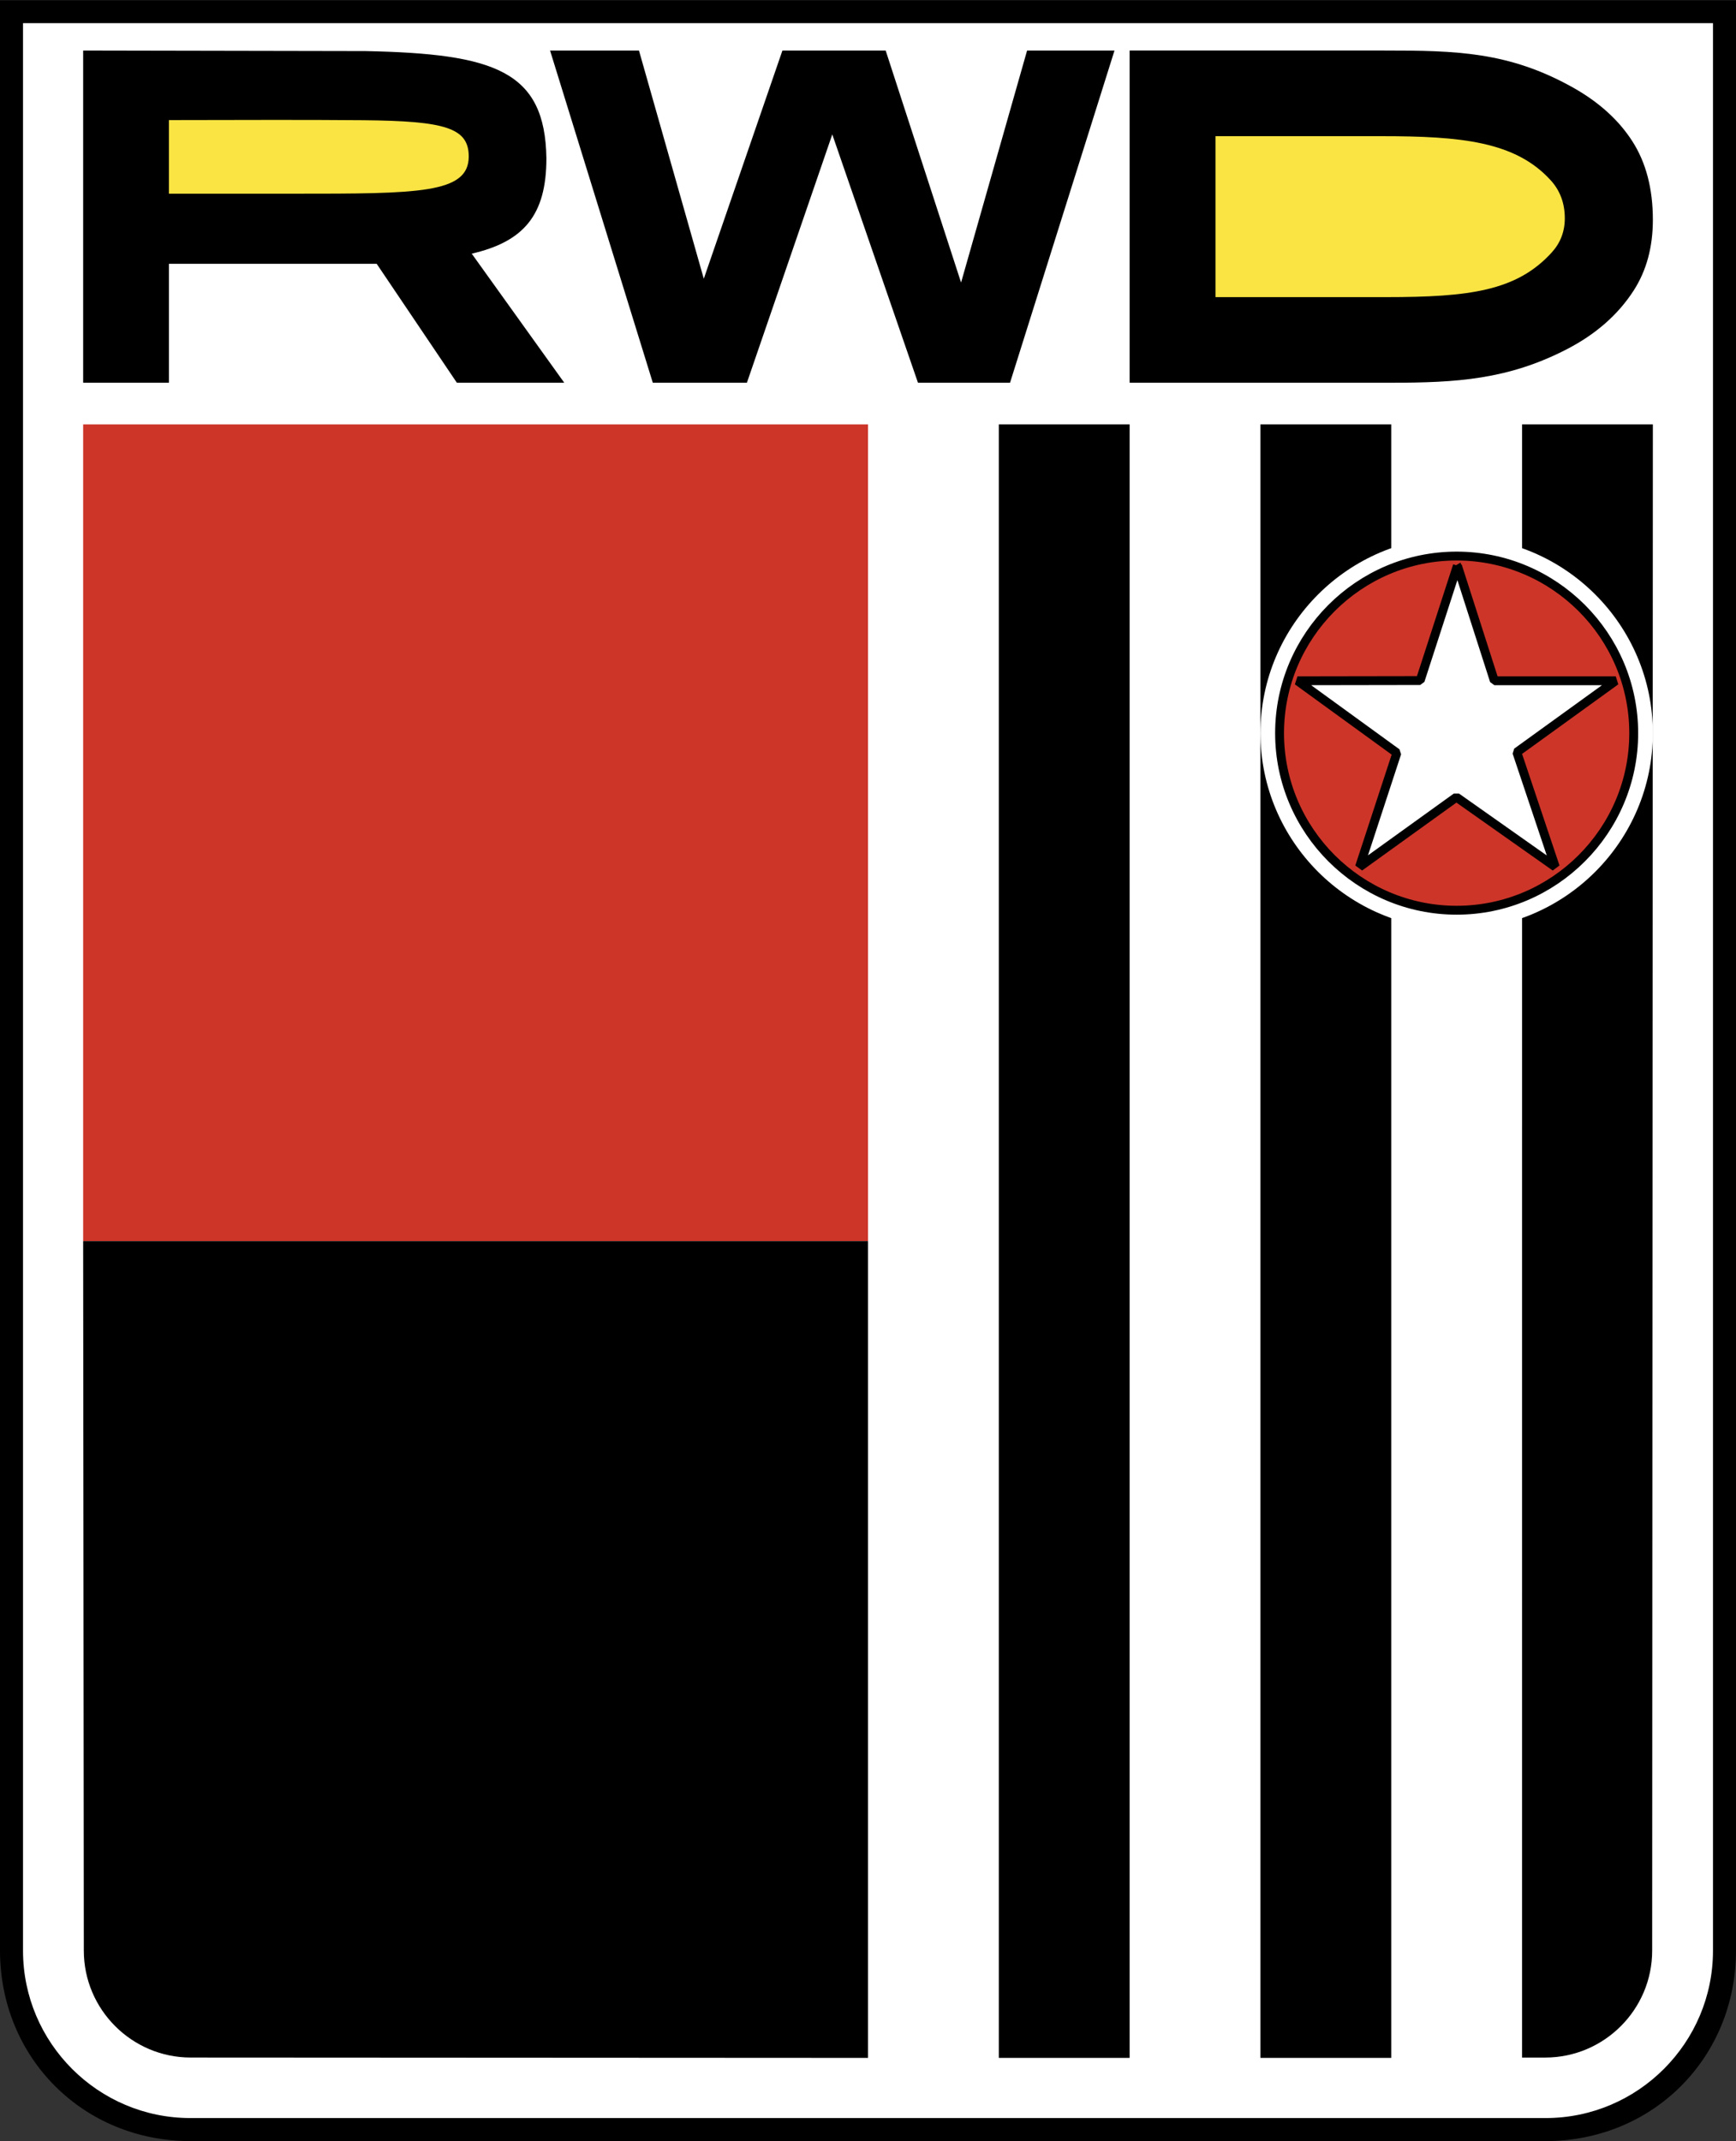
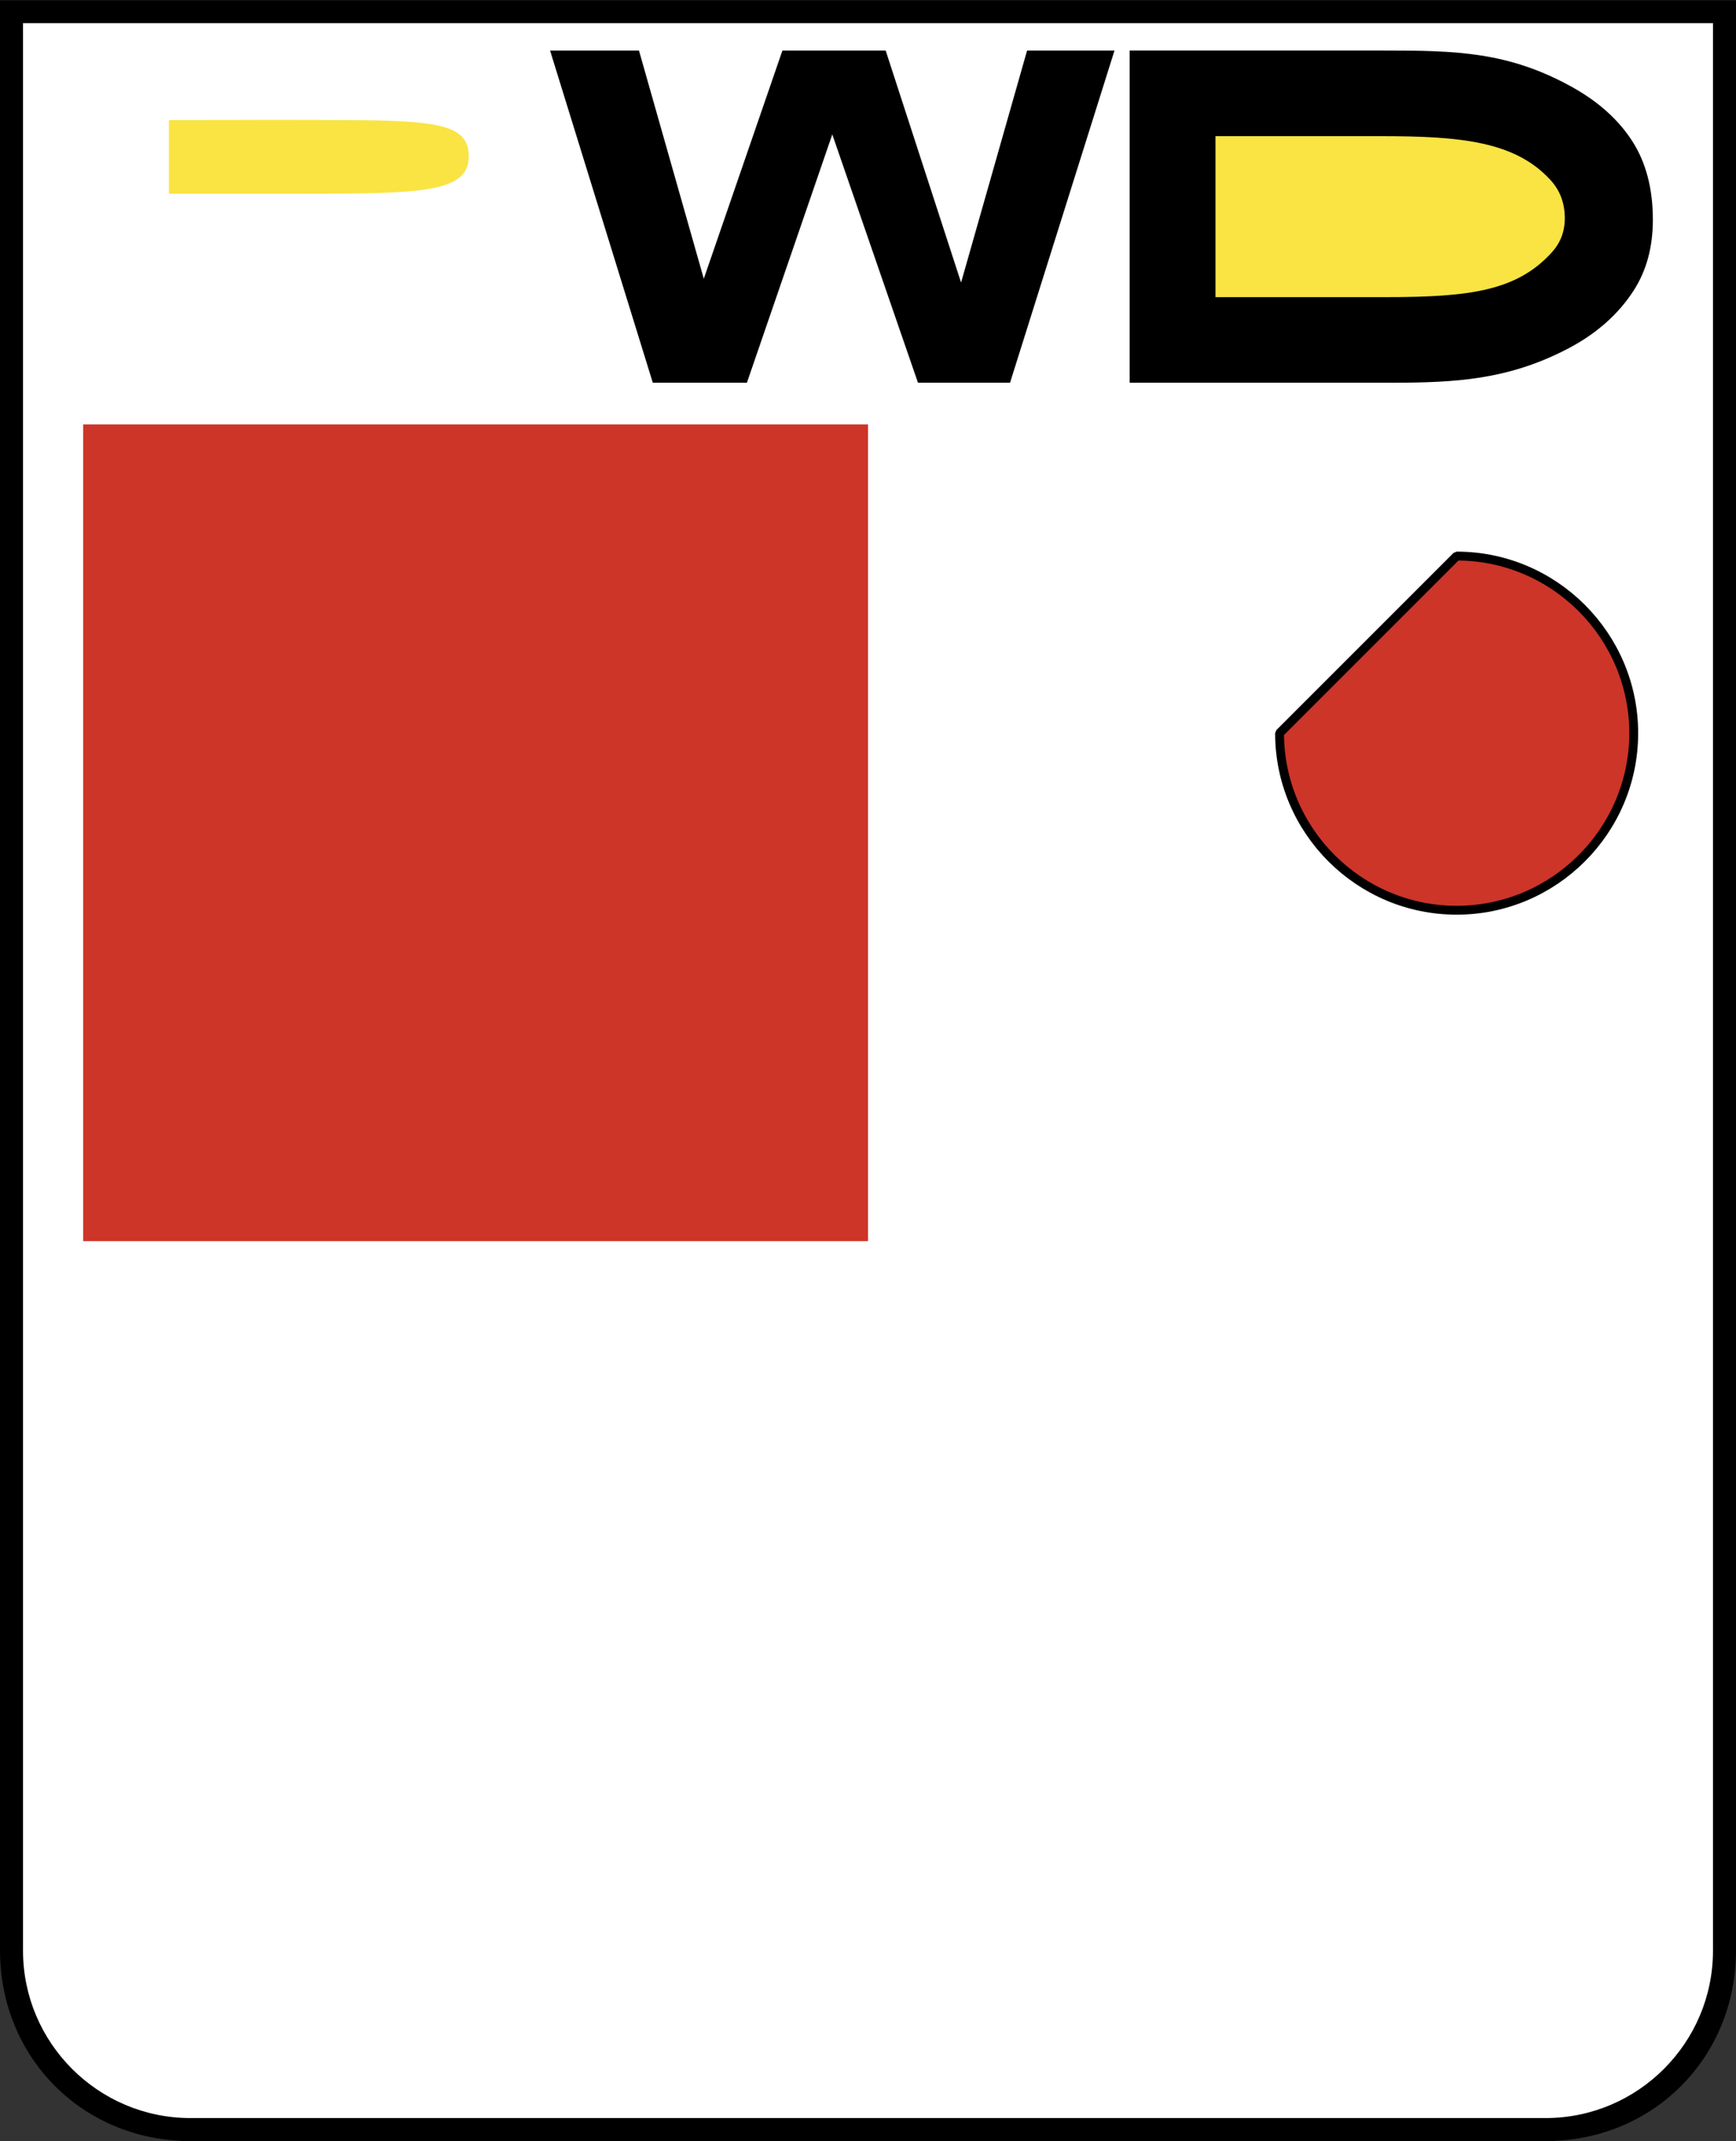
<svg xmlns="http://www.w3.org/2000/svg" width="2027" height="2500" viewBox="0 0 172.174 212.322">
  <rect x="0" y="0" width="172.174" height="212.322" fill="#333333" stroke="none" />
  <path d="M0 0h172.174v193.412c0 10.658-8.247 18.91-18.905 18.91H18.905C8.247 212.322 0 204.07 0 193.412V0z" />
  <path d="M2.283 2.281v191.16c0 9.14 7.455 16.594 16.594 16.594h134.421c9.139 0 16.593-7.454 16.593-16.594V2.281H2.283z" fill="#fff" />
  <path d="M8.247 42.076h77.84v80.997H8.247V42.076z" fill="#cd3529" />
-   <path d="M8.247 123.069h77.84v81.001l-67.172-.036c-5.839 0-10.602-4.763-10.602-10.601l-.066-70.364zM99.062 42.076h12.974V204.07H99.062V42.076zM125.008 42.076h12.974V204.07h-12.974V42.076zM163.929 42.076h-12.973l-.002 161.96 2.304-.001c5.839 0 10.602-4.763 10.602-10.601l.069-151.358z" />
  <path d="M144.468 53.233c10.718 0 19.459 8.742 19.459 19.459s-8.741 19.459-19.459 19.459c-10.717 0-19.458-8.742-19.458-19.459s8.741-19.459 19.458-19.459z" fill="#fff" />
-   <path d="M144.468 55.131c9.672 0 17.562 7.889 17.562 17.562s-7.89 17.561-17.562 17.561c-9.673 0-17.562-7.889-17.562-17.561s7.889-17.562 17.562-17.562z" fill="#cd3529" stroke="#000" stroke-width=".881" stroke-miterlimit="1" />
-   <path d="M144.543 56.083l3.664 11.413h12.037l-9.808 7.087 3.814 11.374-9.807-6.917-9.607 6.917 3.704-11.303-9.857-7.157 12.167-.02 3.693-11.394z" fill="#fff" stroke="#000" stroke-width=".88" stroke-miterlimit="1" />
-   <path d="M16.753 26.146h20.605L45.31 37.94h10.651l-9.175-12.798c5.125-1.189 7.405-3.785 7.405-9.456-.128-8.68-5.138-10.373-17.941-10.635L8.247 4.998v32.943h8.507V26.146h-.001z" />
+   <path d="M144.468 55.131c9.672 0 17.562 7.889 17.562 17.562s-7.89 17.561-17.562 17.561c-9.673 0-17.562-7.889-17.562-17.561z" fill="#cd3529" stroke="#000" stroke-width=".881" stroke-miterlimit="1" />
  <path d="M16.753 19.195h12.409c12.317 0 17.327-.002 17.327-3.689 0-2.856-2.365-3.521-10.465-3.598-6.421-.061-12.848-.013-19.271-.013v7.3z" fill="#f9e443" />
  <path d="M64.744 37.941L54.555 4.998h8.818l6.428 22.629 7.798-22.629H87.84l7.478 23.009 6.547-23.009h8.669l-10.36 32.943h-9.131l-8.498-24.626-8.468 24.626h-9.333zM112.035 4.997h25.267c7.076 0 12.343.107 18.694 3.665 2.586 1.449 4.55 3.232 5.901 5.338s2.032 4.7 2.032 7.783c0 2.715-.638 5.05-1.902 7.012-1.545 2.399-3.76 4.34-6.626 5.821-5.838 3.018-10.989 3.325-17.419 3.325h-25.947V4.997z" />
  <path d="M120.549 13.489h16.43c7.934 0 13.318.521 16.826 4.385.924 1.018 1.39 2.273 1.39 3.764 0 1.313-.436 2.442-1.301 3.391-3.471 3.809-8.135 4.424-16.449 4.424H120.55V13.489h-.001z" fill="#f9e443" />
</svg>